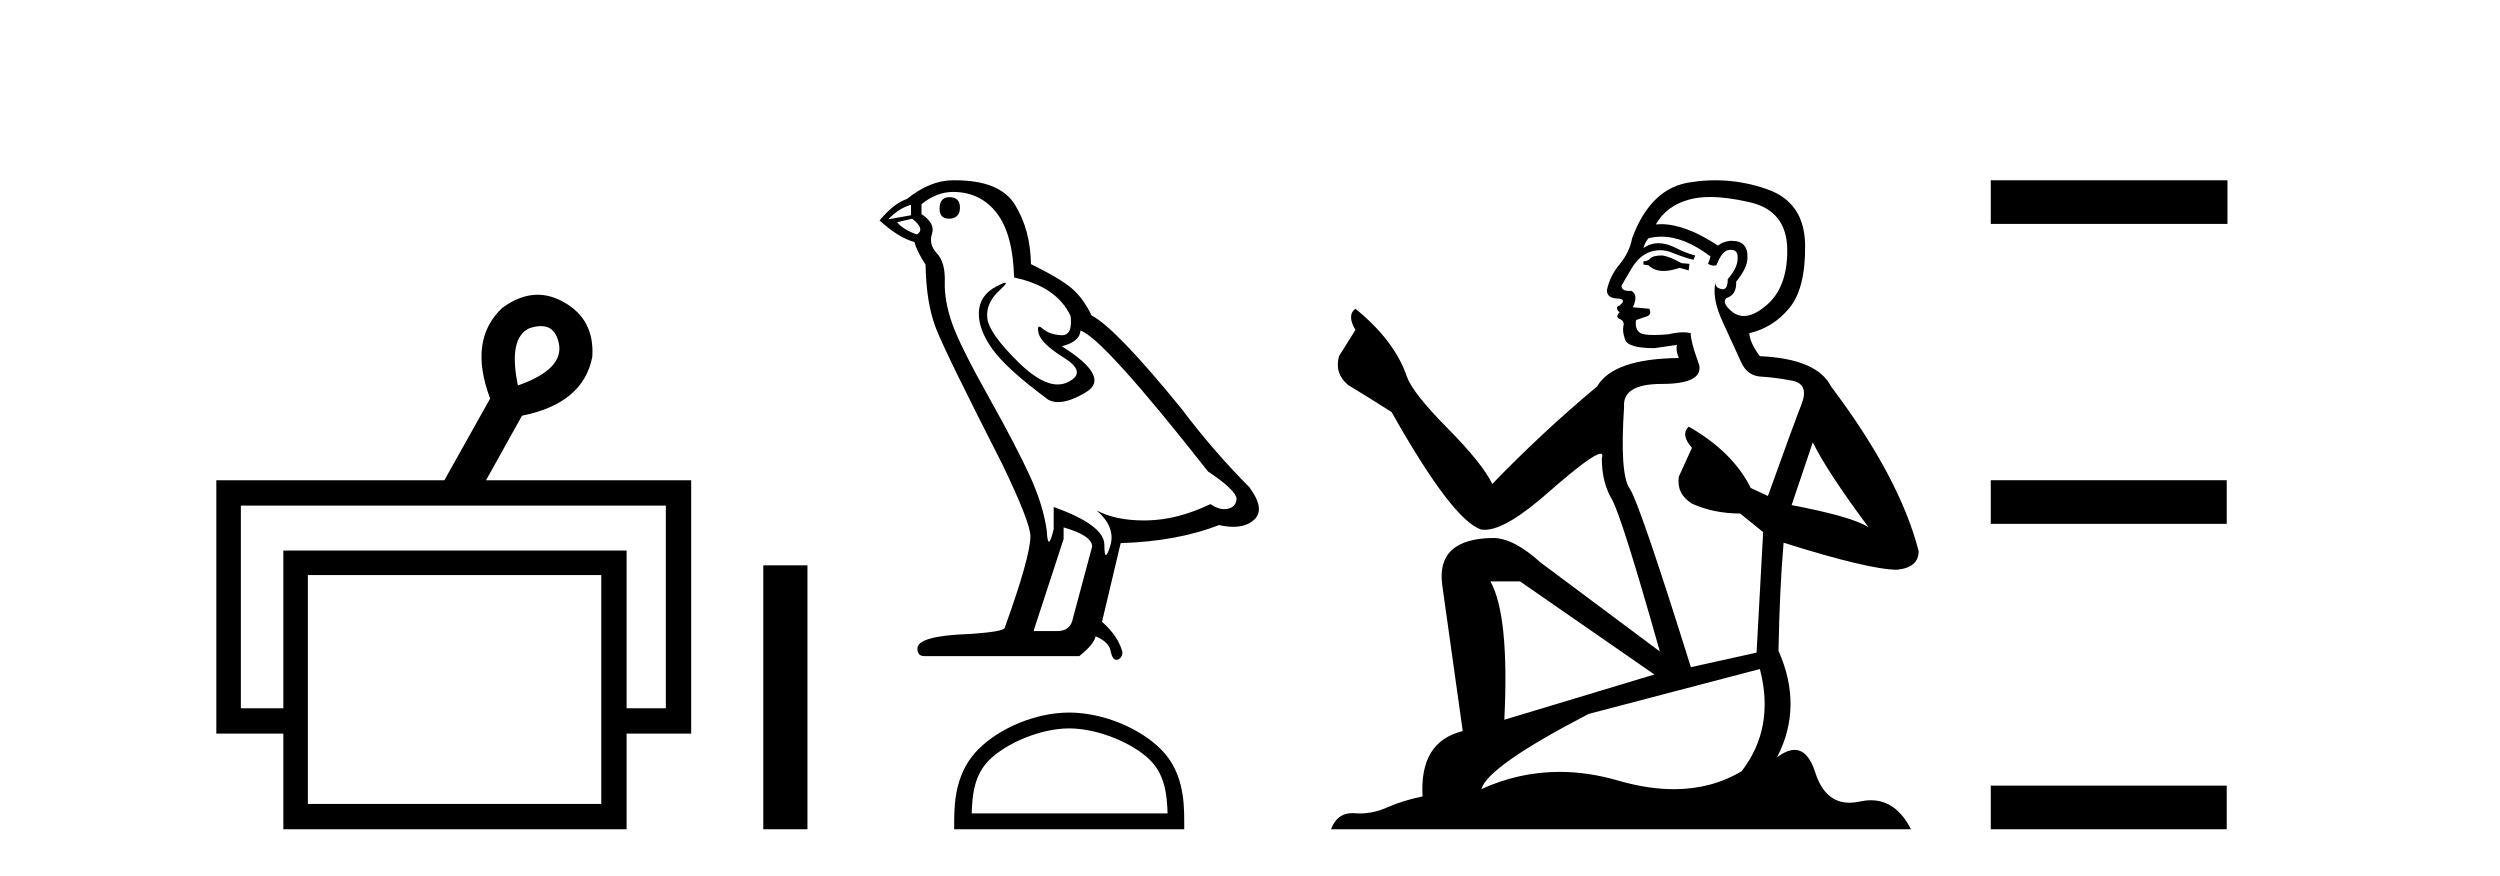
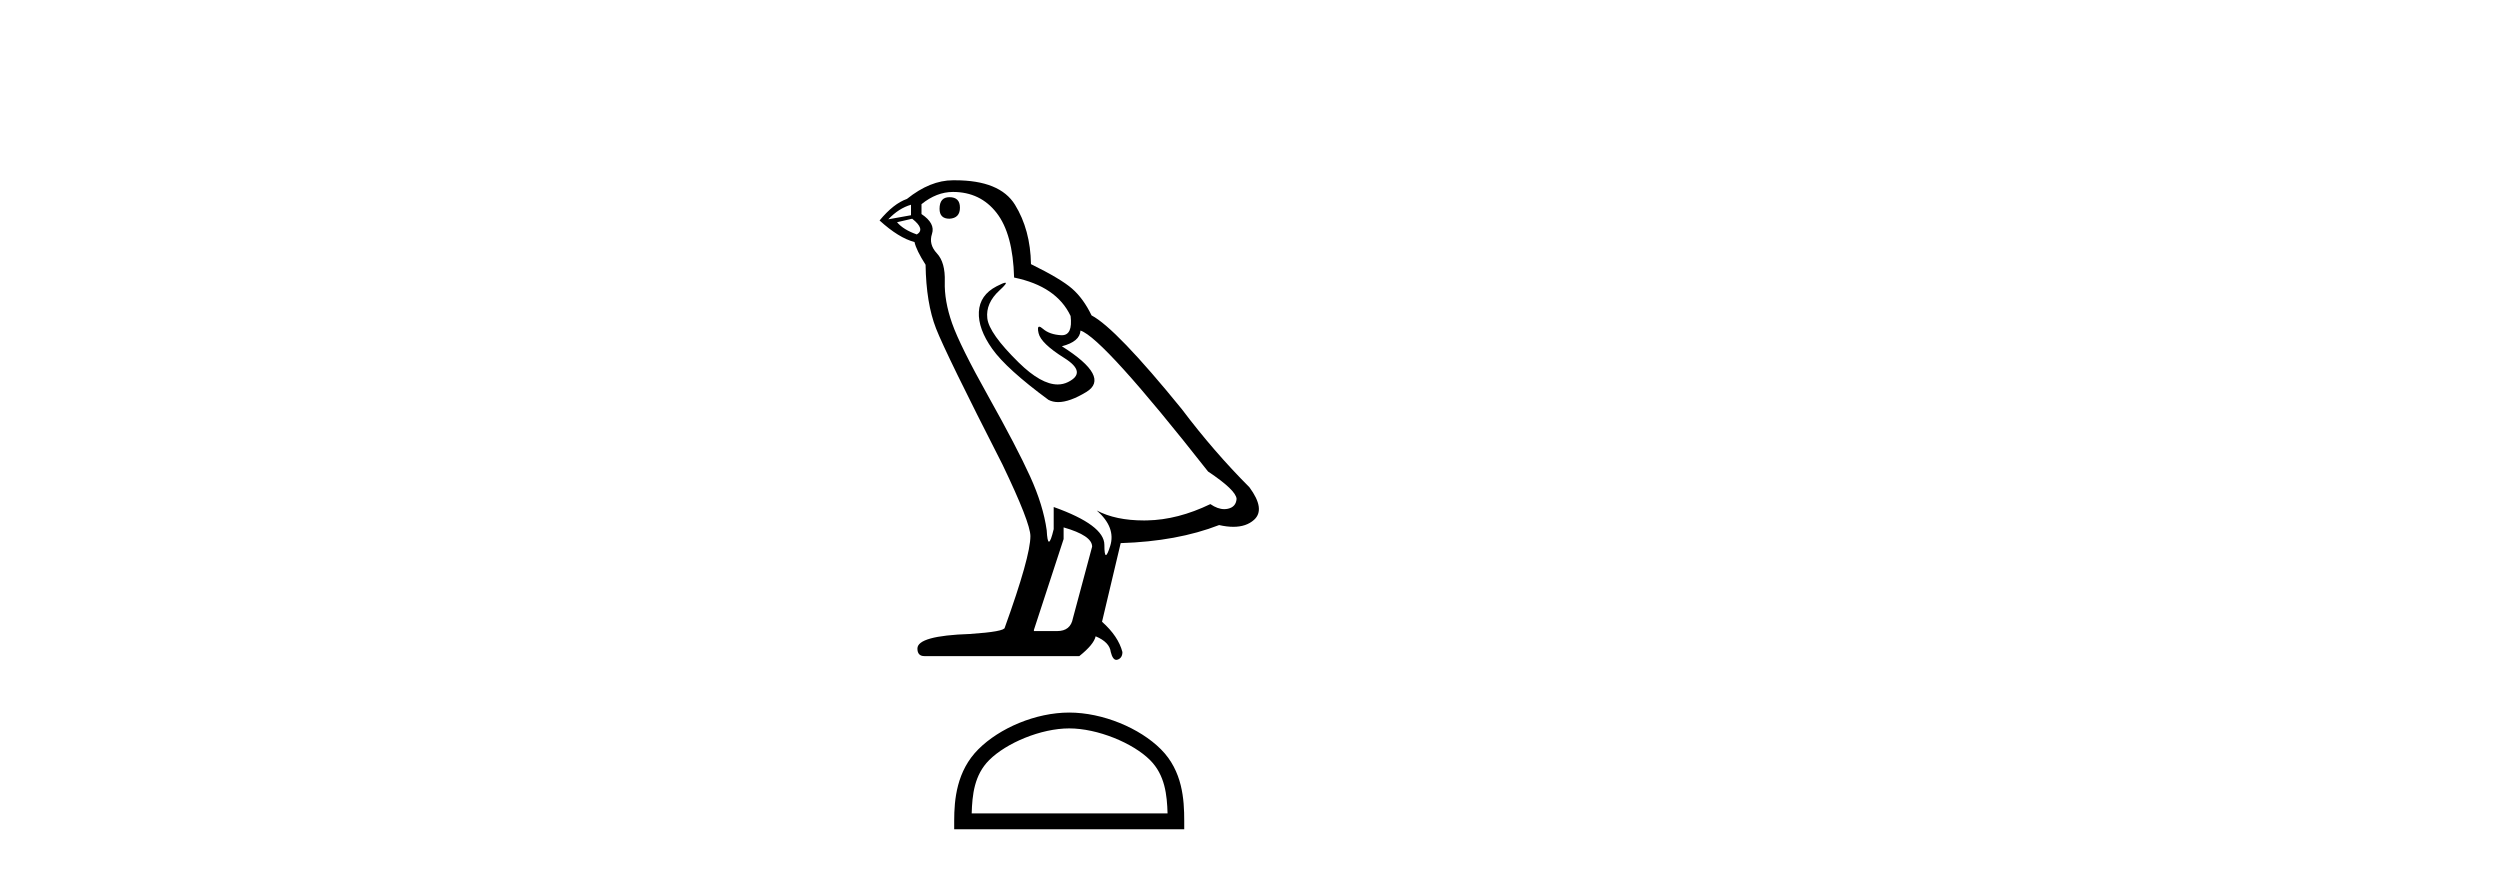
<svg xmlns="http://www.w3.org/2000/svg" width="117.0" height="41.0">
-   <path d="M 25.314 15.262 Q 25.982 15.262 26.151 16.051 Q 26.418 17.275 24.238 18.04 Q 23.779 15.821 24.774 15.362 Q 25.076 15.262 25.314 15.262 ZM 31.161 23.663 L 31.161 33.148 L 29.325 33.148 L 29.325 25.766 L 13.261 25.766 L 13.261 33.148 L 11.272 33.148 L 11.272 23.663 ZM 28.14 26.914 L 28.14 37.624 L 14.408 37.624 L 14.408 26.914 ZM 25.16 13.794 Q 24.342 13.794 23.511 14.406 Q 21.905 15.898 22.938 18.652 L 20.796 22.477 L 10.124 22.477 L 10.124 34.334 L 13.261 34.334 L 13.261 38.809 L 29.325 38.809 L 29.325 34.334 L 32.347 34.334 L 32.347 22.477 L 22.746 22.477 L 24.429 19.455 Q 27.298 18.881 27.719 16.701 Q 27.834 14.942 26.38 14.138 Q 25.774 13.794 25.16 13.794 Z" style="fill:#000000;stroke:none" />
-   <path d="M 35.722 26.458 L 35.722 38.809 L 37.789 38.809 L 37.789 26.458 Z" style="fill:#000000;stroke:none" />
  <path d="M 44.434 9.228 Q 43.971 9.228 43.971 9.773 Q 43.971 10.236 44.434 10.236 Q 44.925 10.209 44.925 9.718 Q 44.925 9.228 44.434 9.228 ZM 42.635 9.582 L 42.635 10.073 L 41.572 10.264 Q 42.063 9.746 42.635 9.582 ZM 42.69 10.236 Q 43.317 10.727 42.908 10.972 Q 42.281 10.754 41.981 10.4 L 42.69 10.236 ZM 44.598 8.983 Q 45.879 8.983 46.642 9.964 Q 47.405 10.945 47.46 12.989 Q 49.449 13.398 50.104 14.788 Q 50.21 15.688 49.698 15.688 Q 49.683 15.688 49.668 15.688 Q 49.122 15.66 48.809 15.388 Q 48.695 15.289 48.637 15.289 Q 48.535 15.289 48.605 15.592 Q 48.714 16.069 49.804 16.751 Q 50.894 17.432 49.981 17.882 Q 49.754 17.993 49.499 17.993 Q 48.723 17.993 47.678 16.969 Q 46.288 15.606 46.206 14.897 Q 46.124 14.189 46.778 13.589 Q 47.167 13.232 47.046 13.232 Q 46.963 13.232 46.642 13.398 Q 45.852 13.807 45.811 14.597 Q 45.77 15.388 46.438 16.328 Q 47.105 17.268 49.068 18.713 Q 49.269 18.818 49.522 18.818 Q 50.061 18.818 50.84 18.345 Q 51.984 17.65 49.695 16.205 Q 50.54 15.987 50.567 15.47 Q 51.63 15.824 56.536 22.066 Q 57.844 22.938 57.872 23.347 Q 57.844 23.728 57.463 23.81 Q 57.381 23.828 57.297 23.828 Q 56.988 23.828 56.645 23.592 Q 55.119 24.328 53.688 24.355 Q 53.613 24.357 53.539 24.357 Q 52.208 24.357 51.33 23.892 L 51.33 23.892 Q 52.23 24.682 51.957 25.554 Q 51.825 25.977 51.757 25.977 Q 51.685 25.977 51.685 25.5 Q 51.685 24.573 49.313 23.728 L 49.313 24.764 Q 49.174 25.35 49.091 25.35 Q 49.013 25.35 48.986 24.818 Q 48.823 23.646 48.209 22.297 Q 47.596 20.948 46.261 18.563 Q 44.925 16.178 44.557 15.129 Q 44.189 14.079 44.216 13.18 Q 44.244 12.281 43.848 11.858 Q 43.453 11.436 43.617 10.945 Q 43.78 10.454 43.126 10.018 L 43.126 9.555 Q 43.835 8.983 44.598 8.983 ZM 49.777 24.682 Q 51.112 25.064 51.112 25.582 L 50.213 28.934 Q 50.104 29.534 49.477 29.534 L 48.387 29.534 L 48.387 29.479 L 49.777 25.227 L 49.777 24.682 ZM 44.696 8.437 Q 44.647 8.437 44.598 8.437 Q 43.535 8.437 42.445 9.31 Q 41.818 9.528 41.164 10.318 Q 42.063 11.136 42.799 11.327 Q 42.881 11.708 43.317 12.39 Q 43.344 14.189 43.807 15.374 Q 44.271 16.56 46.915 21.739 Q 48.223 24.464 48.223 25.091 Q 48.223 26.045 47.024 29.37 Q 47.024 29.561 45.388 29.67 Q 42.935 29.752 42.935 30.352 Q 42.935 30.706 43.262 30.706 L 50.512 30.706 Q 51.194 30.161 51.276 29.779 Q 51.93 30.052 51.984 30.515 Q 52.076 30.882 52.245 30.882 Q 52.277 30.882 52.311 30.869 Q 52.529 30.788 52.529 30.515 Q 52.339 29.779 51.575 29.098 L 52.448 25.418 Q 55.092 25.336 57.054 24.573 Q 57.417 24.655 57.72 24.655 Q 58.326 24.655 58.689 24.328 Q 59.235 23.837 58.471 22.802 Q 56.809 21.139 55.31 19.149 Q 52.23 15.361 51.085 14.761 Q 50.703 13.97 50.172 13.507 Q 49.64 13.044 48.25 12.362 Q 48.223 10.754 47.501 9.582 Q 46.795 8.437 44.696 8.437 Z" style="fill:#000000;stroke:none" />
  <path d="M 50.039 34.089 C 51.363 34.089 53.021 34.77 53.823 35.572 C 54.524 36.273 54.616 37.204 54.642 38.068 L 45.475 38.068 C 45.501 37.204 45.592 36.273 46.294 35.572 C 47.096 34.77 48.715 34.089 50.039 34.089 ZM 50.039 33.348 C 48.468 33.348 46.778 34.074 45.787 35.065 C 44.771 36.081 44.656 37.418 44.656 38.419 L 44.656 38.809 L 55.422 38.809 L 55.422 38.419 C 55.422 37.418 55.346 36.081 54.33 35.065 C 53.339 34.074 51.61 33.348 50.039 33.348 Z" style="fill:#000000;stroke:none" />
-   <path d="M 77.8 11.955 Q 77.373 11.955 77.237 12.091 Q 77.117 12.228 76.912 12.228 L 76.912 12.382 L 77.151 12.416 Q 77.416 12.681 77.856 12.681 Q 78.182 12.681 78.603 12.535 L 79.03 12.655 L 79.065 12.348 L 78.689 12.313 Q 78.142 12.006 77.8 11.955 ZM 80.038 9.22 Q 80.826 9.22 81.866 9.46 Q 83.626 9.853 83.643 11.681 Q 83.66 13.492 82.618 14.329 Q 82.067 14.788 81.615 14.788 Q 81.226 14.788 80.91 14.449 Q 80.602 14.141 80.79 13.953 Q 81.285 13.8 81.251 13.185 Q 81.781 12.535 81.781 12.074 Q 81.814 11.27 81.042 11.27 Q 81.011 11.27 80.978 11.271 Q 80.636 11.305 80.397 11.493 Q 78.886 10.491 77.736 10.491 Q 77.613 10.491 77.493 10.503 L 77.493 10.503 Q 77.988 9.631 79.048 9.341 Q 79.48 9.22 80.038 9.22 ZM 84.839 20.701 Q 85.505 22.068 87.452 24.682 Q 86.718 24.186 83.848 23.639 L 84.839 20.701 ZM 77.755 11.076 Q 78.833 11.076 80.055 12.006 L 79.936 12.348 Q 80.079 12.431 80.215 12.431 Q 80.272 12.431 80.329 12.416 Q 80.602 11.698 80.944 11.698 Q 80.985 11.693 81.021 11.693 Q 81.35 11.693 81.32 12.108 Q 81.32 12.535 80.858 13.065 Q 80.858 13.538 80.628 13.538 Q 80.592 13.538 80.551 13.526 Q 80.243 13.458 80.295 13.185 L 80.295 13.185 Q 80.09 13.953 80.653 15.132 Q 81.2 16.328 81.49 16.96 Q 81.781 17.592 82.413 17.626 Q 83.045 17.66 83.865 17.814 Q 84.685 17.968 84.309 18.925 Q 83.933 19.881 82.738 23.212 L 81.935 22.837 Q 81.098 21.145 79.03 19.967 L 79.03 19.967 Q 78.638 20.342 79.184 20.957 L 78.569 22.307 Q 78.45 23.11 79.184 23.571 Q 80.209 24.032 81.439 24.032 L 82.515 24.904 L 82.208 30.541 L 79.133 31.224 Q 76.724 23.52 76.263 22.854 Q 75.802 22.187 76.007 19.044 Q 75.921 17.968 77.766 17.968 Q 79.68 17.968 79.526 17.097 L 79.287 16.396 Q 79.099 15.747 79.133 15.593 Q 78.983 15.552 78.783 15.552 Q 78.484 15.552 78.074 15.645 Q 77.687 15.679 77.406 15.679 Q 76.844 15.679 76.707 15.542 Q 76.502 15.337 76.57 14.978 L 77.117 14.79 Q 77.305 14.688 77.185 14.449 L 76.417 14.38 Q 76.69 13.8 76.348 13.612 Q 76.297 13.615 76.252 13.615 Q 75.887 13.615 75.887 13.373 Q 76.007 13.15 76.365 12.553 Q 76.724 11.955 77.237 11.784 Q 77.467 11.71 77.694 11.71 Q 77.989 11.71 78.279 11.835 Q 78.791 12.04 79.253 12.16 L 79.338 11.955 Q 78.911 11.852 78.45 11.613 Q 78.005 11.382 77.621 11.382 Q 77.237 11.382 76.912 11.613 Q 76.998 11.305 77.151 11.152 Q 77.447 11.076 77.755 11.076 ZM 71.138 27.21 L 77.425 31.566 L 70.403 33.684 Q 70.643 28.816 69.754 27.21 ZM 82.362 31.31 Q 83.079 34.06 81.508 36.093 Q 80.1 36.934 78.338 36.934 Q 77.128 36.934 75.751 36.537 Q 74.339 36.124 72.987 36.124 Q 71.099 36.124 69.327 36.93 Q 69.635 35.854 74.35 33.411 L 82.362 31.31 ZM 80.283 8.437 Q 79.736 8.437 79.184 8.521 Q 77.271 8.743 76.383 11.152 Q 76.263 11.801 75.802 12.365 Q 75.341 12.911 75.204 13.578 Q 75.204 13.953 75.682 13.97 Q 76.16 13.988 75.802 14.295 Q 75.648 14.329 75.682 14.449 Q 75.699 14.568 75.802 14.603 Q 75.58 14.842 75.802 14.927 Q 76.041 15.03 75.973 15.269 Q 75.921 15.525 76.058 15.901 Q 76.195 16.294 77.425 16.294 L 78.484 16.14 L 78.484 16.14 Q 78.415 16.396 78.569 16.755 Q 75.494 16.789 74.743 18.087 Q 72.163 20.24 69.84 22.649 Q 69.378 21.692 67.739 20.035 Q 66.116 18.395 65.842 17.626 Q 65.279 15.952 63.434 14.449 Q 63.024 14.756 63.434 15.44 L 62.665 16.67 Q 62.443 17.472 63.092 18.019 Q 64.083 18.617 65.125 19.283 Q 67.995 24.374 69.327 24.784 Q 69.401 24.795 69.481 24.795 Q 70.495 24.795 72.522 22.99 Q 74.53 21.235 74.904 21.235 Q 75.036 21.235 74.965 21.453 Q 74.965 22.563 75.426 23.349 Q 75.887 24.135 77.681 30.49 L 72.095 26.322 Q 70.831 25.177 69.874 25.177 Q 67.192 25.211 67.499 27.398 L 68.456 34.214 Q 66.423 34.709 66.577 37.272 Q 65.654 37.46 64.886 37.801 Q 64.265 38.07 63.632 38.07 Q 63.499 38.07 63.365 38.058 Q 63.319 38.055 63.275 38.055 Q 62.578 38.055 62.289 38.809 L 89.434 38.809 Q 88.741 37.452 87.557 37.452 Q 87.31 37.452 87.042 37.511 Q 86.784 37.568 86.554 37.568 Q 85.413 37.568 84.958 36.161 Q 84.621 35.096 83.987 35.096 Q 83.624 35.096 83.165 35.444 Q 84.395 33.069 83.233 30.456 Q 83.284 27.62 83.472 25.399 Q 87.487 26.663 88.785 26.663 Q 89.793 26.561 89.793 25.792 Q 88.905 22.341 85.693 18.087 Q 85.044 16.789 82.362 16.67 Q 81.9 16.055 81.866 15.593 Q 82.977 15.337 83.728 14.432 Q 84.497 13.526 84.48 11.493 Q 84.463 9.478 82.72 8.863 Q 81.514 8.437 80.283 8.437 Z" style="fill:#000000;stroke:none" />
-   <path d="M 93.168 8.437 L 93.168 10.479 L 104.245 10.479 L 104.245 8.437 ZM 93.168 22.475 L 93.168 24.516 L 104.211 24.516 L 104.211 22.475 ZM 93.168 36.767 L 93.168 38.809 L 104.211 38.809 L 104.211 36.767 Z" style="fill:#000000;stroke:none" />
</svg>